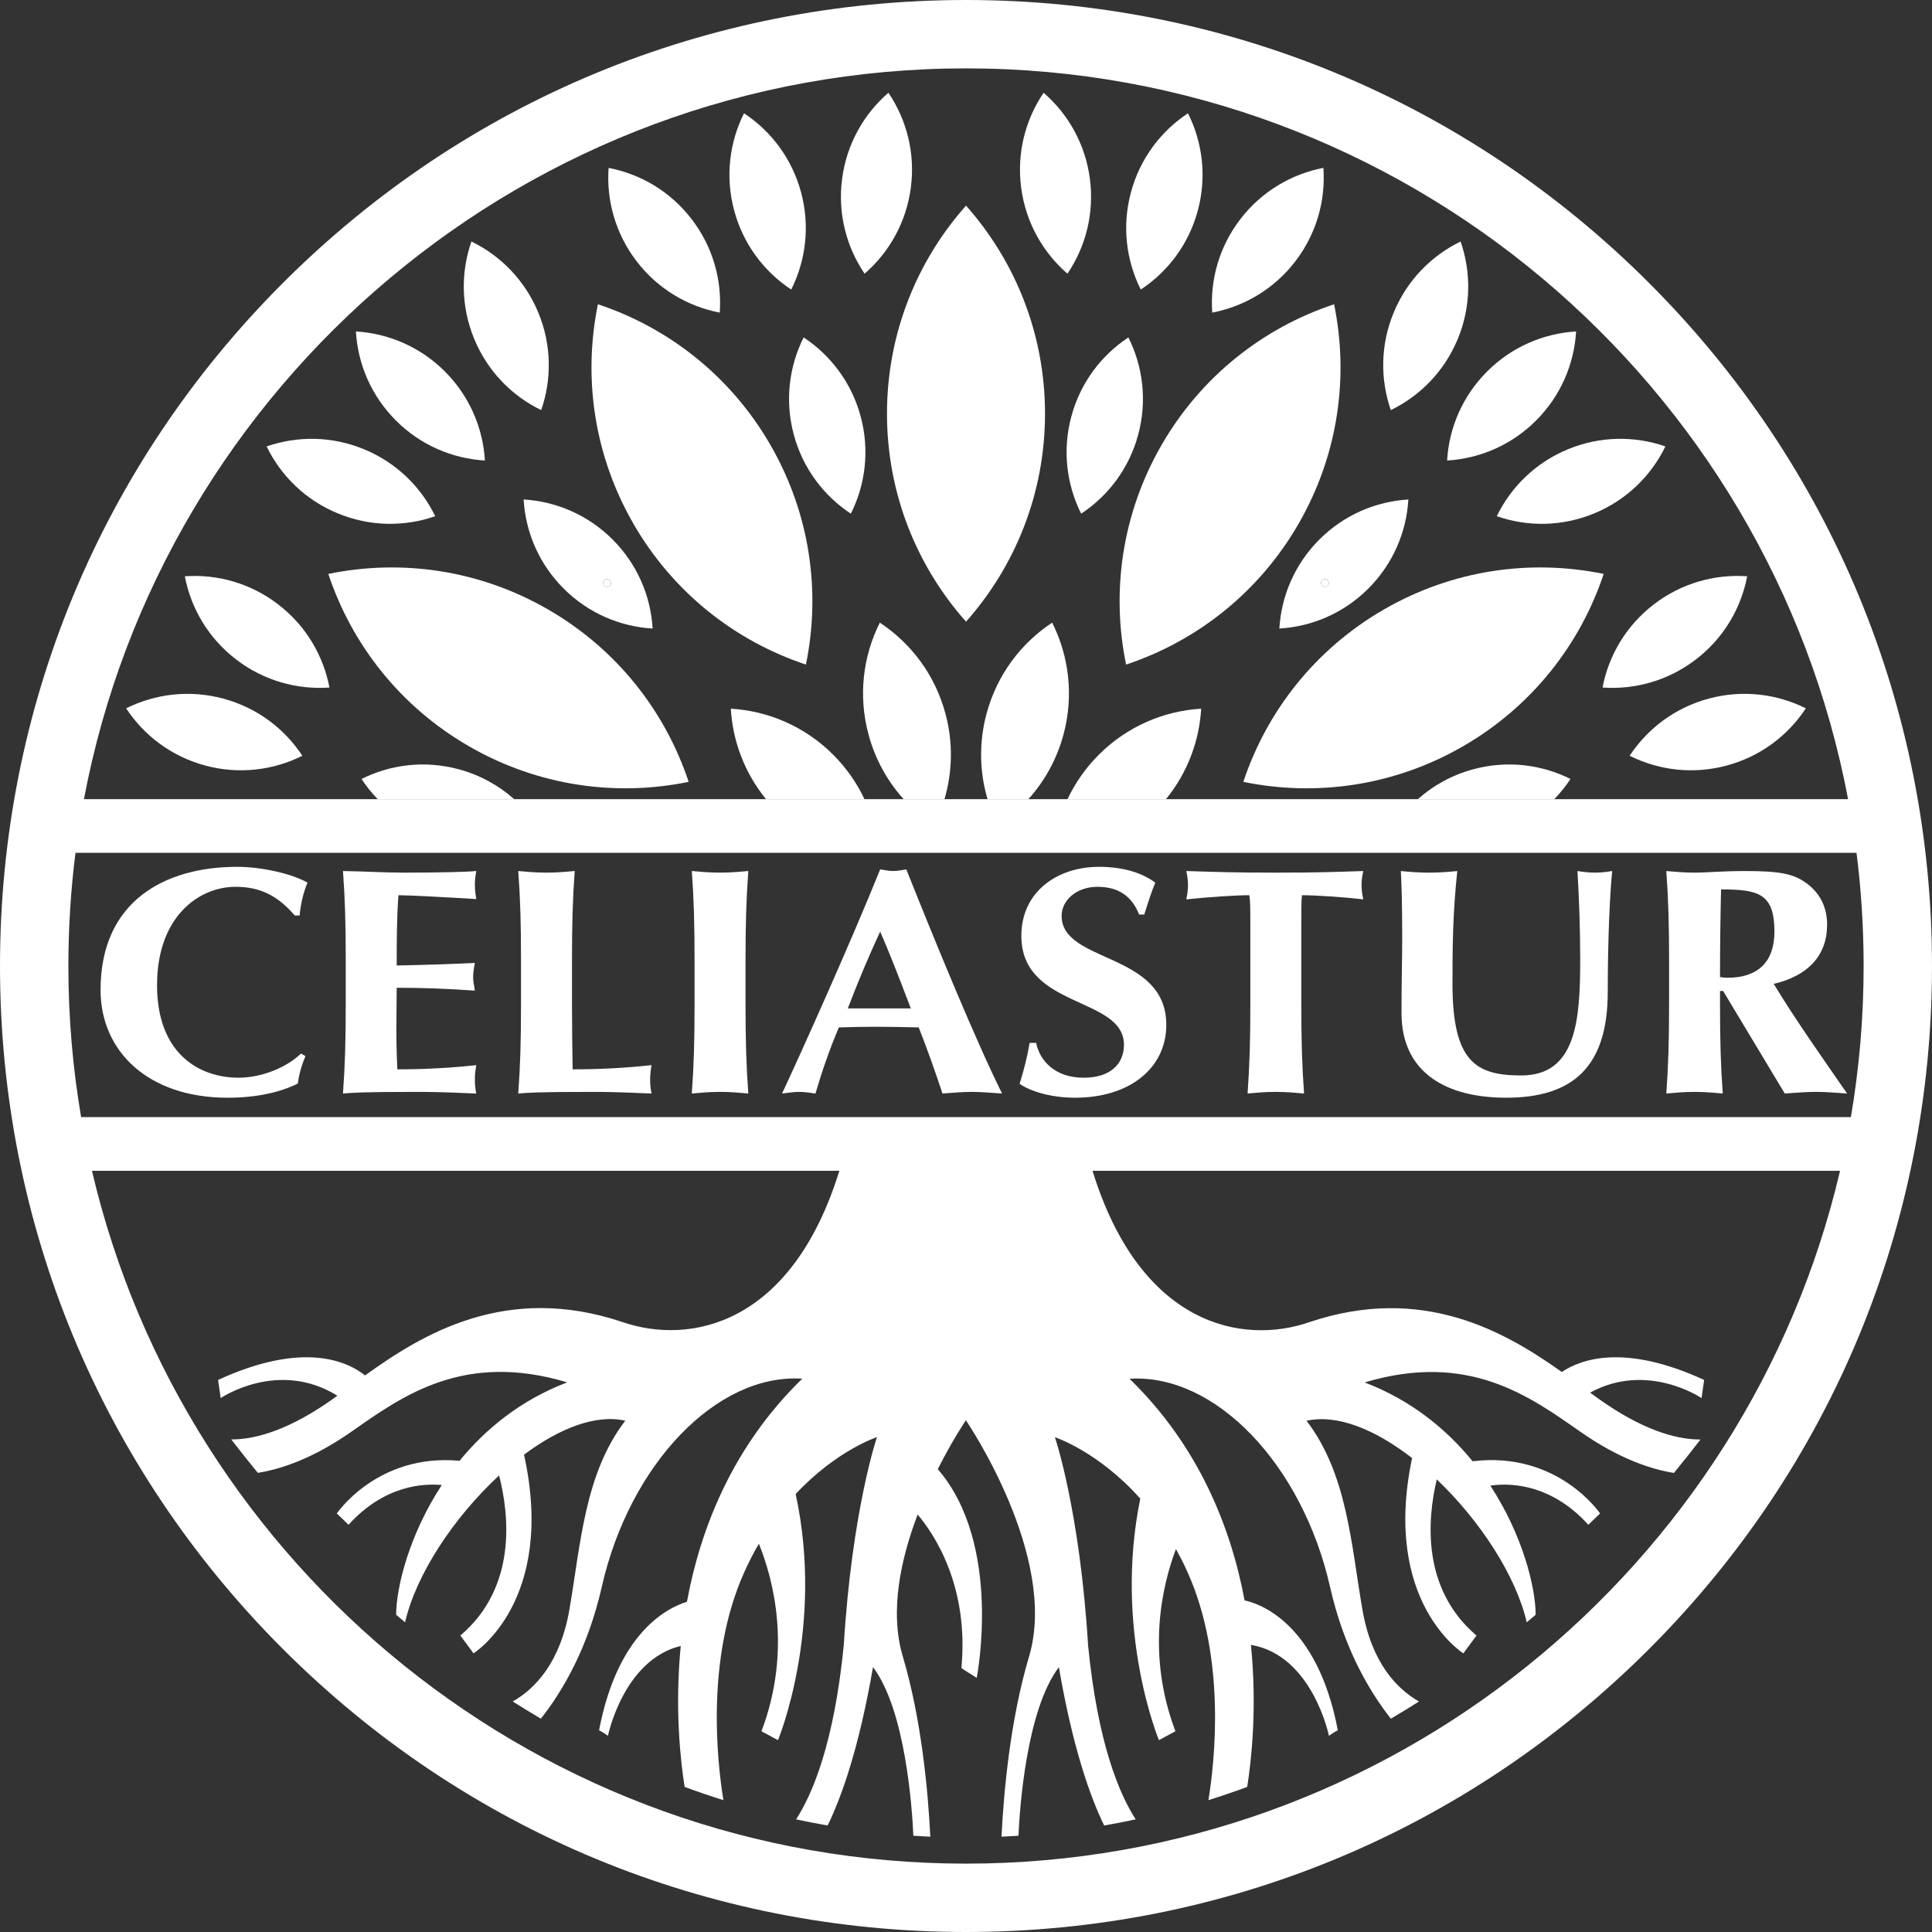
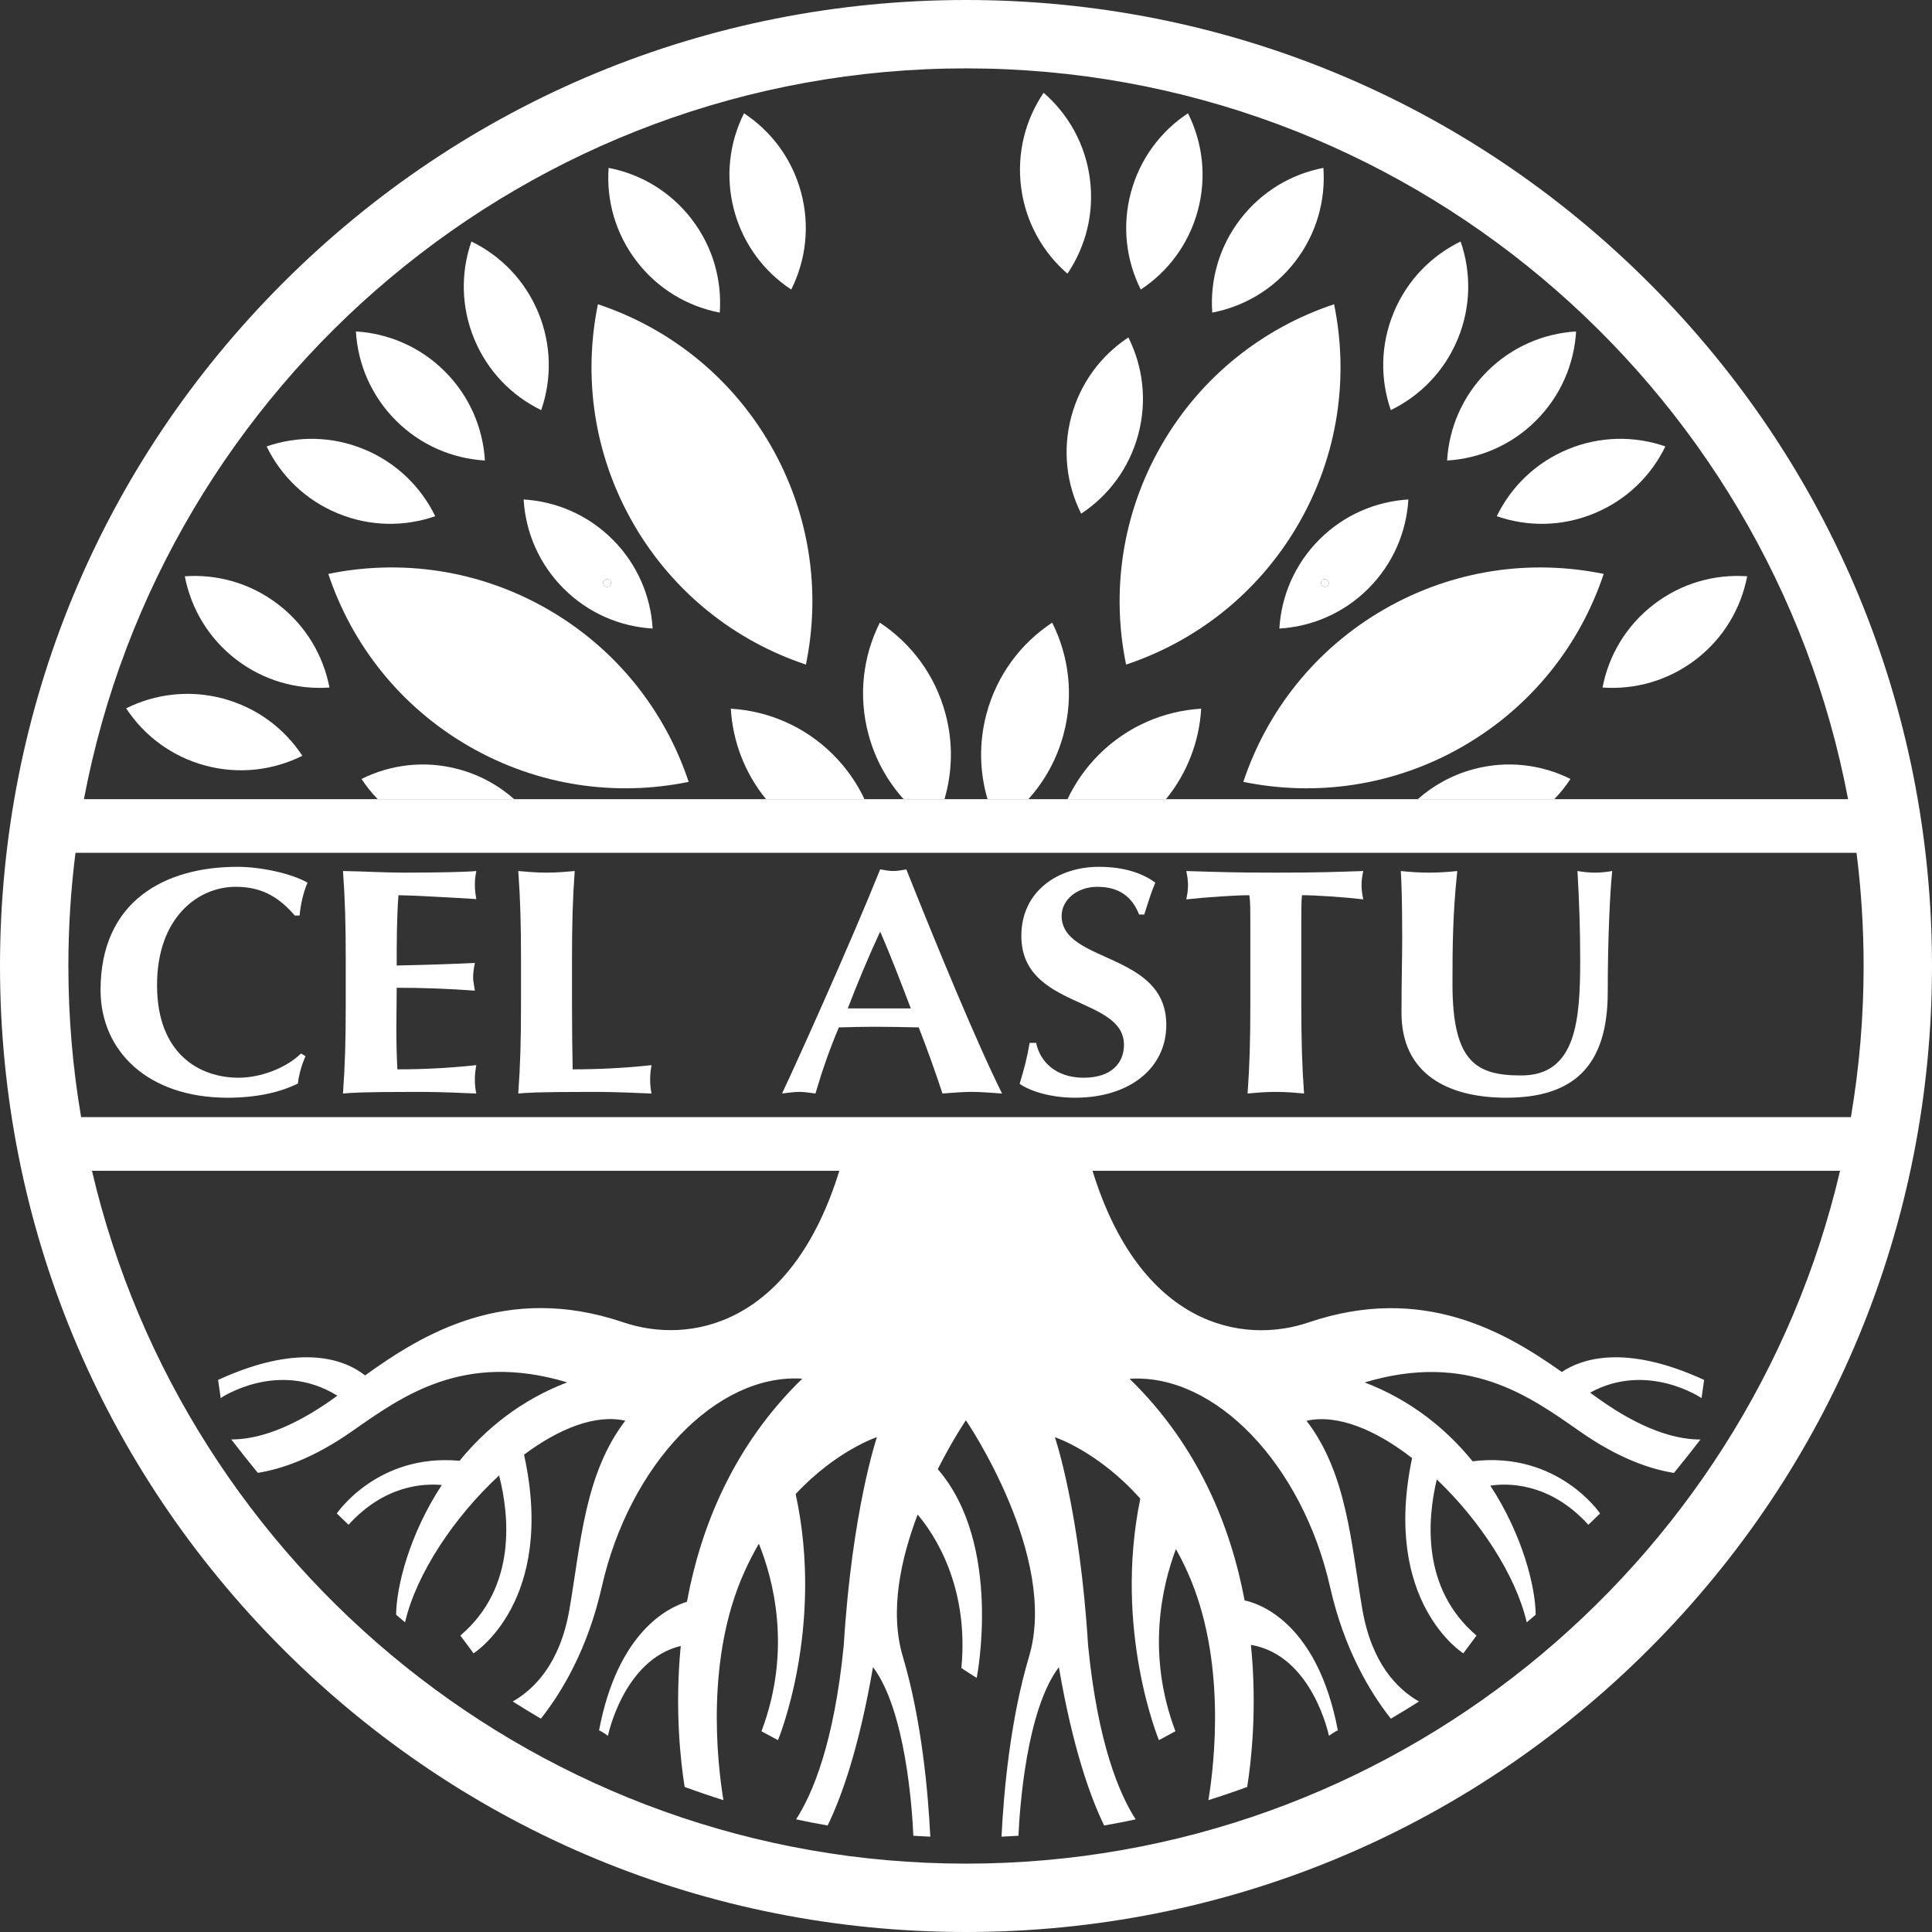
<svg xmlns="http://www.w3.org/2000/svg" id="Capa_2" viewBox="0 0 2833.65 2833.65">
  <rect x="0" y="0" width="2833.65" height="2833.65" fill="#333333" stroke="none" />
  <g id="Capa_1-2">
    <path d="m448,1548.99c-5.56,13.24-9.6,26.93-11.1,40.19-26.77,13.28-61.6,20.85-103.02,20.85-117.16,0-186.39-68.59-186.39-157.99,0-130.52,94.46-180.67,200.49-180.67,35.4,0,79.8,9.94,103.05,23.18-6.55,15.62-10.11,32.16-11.6,48.24h-7.08c-25.25-29.35-51.01-42.11-86.86-42.11-54.06,0-115.15,43.99-115.15,144.27s61.63,135.74,119.7,135.74c32.28,0,69.66-14.21,91.42-35.48l6.55,3.78Z" fill="#fff" />
    <path d="m507.11,1408.51c0-52.96-1.01-89.39-4.06-130.98,29.83.43,60.12,2.36,89.9,2.36,49.49,0,91.91-.96,105.57-2.36-.98,5.68-2.02,11.33-2.02,19.83,0,9.93,1.04,14.22,2.02,21.28-38.36-2.34-98.96-5.64-114.13-5.64-2.55,34.52-2.55,68.56-2.55,103.09,43.95-.93,76.26-1.9,114.65-3.79-2.03,10.9-2.55,15.15-2.55,21.32,0,5.17,1.05,9.42,2.55,19.35-38.39-2.81-76.25-4.23-114.65-4.23,0,19.84-.49,40.2-.49,60.5s.49,40.22,1.48,59.16c37.91,0,76.81-1.91,115.68-6.16-.98,6.63-2.02,11.34-2.02,21.27s1.04,14.67,2.02,20.36c-18.17-.47-41.95-2.4-88.4-2.4-82.31,0-95.94,1.41-107.07,2.4,3.04-41.62,4.06-78.03,4.06-131v-64.35Z" fill="#fff" />
    <path d="m764.17,1408.51c0-52.96-.99-89.39-4.04-130.98,11.11.93,24.72,2.36,41.43,2.36s30.27-1.43,41.37-2.36c-3.02,41.59-4,78.02-4,130.98v64.35c0,34.95.52,70.93.98,95.54,37.87,0,76.79-1.91,115.66-6.16-.97,6.63-2.01,11.34-2.01,21.27s1.04,14.67,2.01,20.36c-18.17-.47-41.91-2.4-88.4-2.4-82.33,0-95.94,1.41-107.06,2.4,3.05-41.62,4.04-78.03,4.04-131v-64.35Z" fill="#fff" />
-     <path d="m1018.71,1408.51c0-52.96-1.01-89.39-4.03-130.98,11.12.93,24.74,2.36,41.45,2.36s30.25-1.43,41.41-2.36c-3.02,41.59-4.09,78.02-4.09,130.98v64.35c0,52.96,1.07,89.37,4.09,131-11.16-.98-24.77-2.4-41.41-2.4s-30.33,1.41-41.45,2.4c3.01-41.62,4.03-78.03,4.03-131v-64.35Z" fill="#fff" />
    <path d="m1469.7,1603.85c-16.13-.98-30.3-2.4-44.46-2.4s-28.76,1.41-42.91,2.4c-10.61-32.16-22.21-64.81-34.84-96.95-21.72-.5-42.91-.95-64.62-.95-17.68,0-34.84.45-52.51.95-13.65,32.14-24.76,64.3-34.33,96.95-8.1-.98-15.67-2.4-23.78-2.4s-15.65,1.41-25.22,2.4c24.72-52.49,100.49-220.86,143.91-328.7,6.6.94,12.64,2.38,19.21,2.38s12.61-1.44,19.17-2.38c42.94,107.84,102.05,251.6,140.4,328.7Zm-133.83-124.86c-14.66-38.3-28.79-75.68-44.95-112.57-17.15,36.89-32.8,74.27-47.46,112.57h92.42Z" fill="#fff" />
    <path d="m1670.74,1341.35c-10.63-26.92-30.32-40.67-61.13-40.67s-52.53,19.88-52.53,42.57c0,70,153.52,52.51,153.52,159.87,0,63.35-53.55,106.9-133.82,106.9-36.35,0-66.65-9.98-81.29-20.36,6.56-21.75,11.1-38.8,14.65-60.07h9.57c5.58,27.43,28.78,51.1,69.7,51.1s59.08-21.77,59.08-48.25c0-71.43-150.49-52.49-150.49-159.83,0-65.32,53.54-101.24,113.61-101.24,36.38,0,63.64,9,82.85,23.18-6.05,14.67-9.6,26.01-16.16,46.81h-7.56Z" fill="#fff" />
    <path d="m1833.84,1354.6c0-17.96,0-34.99-1.51-41.6-19.65,0-62.09,2.84-92.42,6.12,1.53-7.08,2.53-13.68,2.53-20.79s-1-13.71-2.53-20.79c46,1.4,68.7,2.36,131.32,2.36s85.37-.96,128.29-2.36c-1.53,7.09-2.55,13.7-2.55,20.79s1.01,13.71,2.55,20.79c-27.29-3.29-69.71-6.12-89.89-6.12-1.01,6.61-1.01,23.64-1.01,41.6v118.26c0,52.96,1.01,89.37,4.02,131-11.07-.98-24.77-2.4-41.41-2.4s-30.28,1.41-41.4,2.4c3-41.62,4.02-78.03,4.02-131v-118.26Z" fill="#fff" />
    <path d="m2055.57,1485.63c0-51.1,1.03-76.63,1.03-110.67,0-50.14-1.03-81.83-2.03-97.42,13.61,1.4,27.76,2.36,41.38,2.36s27.83-.96,41.44-2.36c-6.6,61.45-7.07,110.65-7.07,165.5,0,115.42,35.34,134.32,100.98,134.32,80.84,0,86.37-81.82,86.37-169.8,0-43.5-1.48-86.54-4.02-130.03,8.58,1.4,17.14,2.36,25.75,2.36s16.67-.96,25.22-2.36c-2.99,27.91-6.55,95.5-6.55,177.35,0,109.7-51,155.14-148.98,155.14-86.36,0-153.53-35.47-153.53-124.4Z" fill="#fff" />
-     <path d="m2527.29,1453.46h-4.55v19.4c0,52.96.99,89.37,4.01,131-11.08-.98-24.73-2.4-41.4-2.4s-30.29,1.41-41.38,2.4c3.02-41.62,4.06-78.03,4.06-131v-64.35c0-52.96-1.04-89.39-4.06-130.98,11.09.93,24.74,2.36,41.38,2.36,18.2,0,39.91-2.36,74.24-2.36,51.03,0,69.74,4.23,87.38,16.05,20.23,13.7,32.83,34.54,32.83,62.43,0,45.88-28.28,75.21-78.28,87.02,32.32,53.46,70.7,107.37,107.58,160.82-15.14-.98-30.29-2.4-45.44-2.4s-30.83,1.41-45.97,2.4l-90.39-150.39Zm-3.03-148.96c-1.01,43.02-1.52,85.57-1.52,128.61,4.01.51,7.59.93,11.11.93,44.44,0,68.68-23.15,68.68-67.62,0-55.8-23.21-61.92-78.27-61.92Z" fill="#fff" />
-     <path d="m1416.87,911.81c72.06-81.18,115.85-188,115.85-305.1s-43.79-223.92-115.85-305.11c-72.15,81.19-115.93,188.01-115.93,305.11s43.78,223.92,115.93,305.1Z" fill="#fff" />
    <path d="m1651.61,974.73c103.01-34.28,194.34-104.91,252.88-206.33,58.54-101.41,74.02-215.81,52.21-322.15-103.09,34.25-194.41,104.87-252.97,206.28-58.52,101.41-74.02,215.82-52.11,322.2Z" fill="#fff" />
    <path d="m2029.9,893.83c-101.42,58.53-172.06,149.85-206.31,252.92,106.32,21.84,220.72,6.38,322.15-52.15,101.43-58.52,172.08-149.84,206.38-252.83-106.4-21.92-220.8-6.46-322.22,52.06Z" fill="#fff" />
    <path d="m1611.61,1106.94c-19.5,19.5-34.79,41.62-45.89,65.22h144.37c31.66-38.77,48.9-85.38,51.68-132.73-54.64,3.25-108.36,25.75-150.16,67.51Z" fill="#fff" />
    <path d="m1543.22,913.23c-45.7,30.15-80.98,76.49-96.28,133.55-11.45,42.72-10.18,85.84,1.48,125.37h59.88c23.75-26.33,41.8-58.51,51.59-95.11,15.28-57.07,7.89-114.83-16.65-163.82Z" fill="#fff" />
    <path d="m1585.72,753.41c39.77-26.2,70.46-66.49,83.74-116.1,13.28-49.61,6.86-99.84-14.47-142.42-39.75,26.21-70.42,66.5-83.71,116.12-13.3,49.59-6.87,99.82,14.45,142.4Z" fill="#fff" />
    <path d="m2065.65,732.58c-47.53,2.86-94.24,22.41-130.55,58.74-36.3,36.32-55.84,83.03-58.68,130.56,47.57-2.82,94.29-22.36,130.58-58.7,36.29-36.32,55.86-83.02,58.64-130.6Zm-122.42,128.16c-3.14,0-5.69-2.54-5.69-5.7s2.55-5.7,5.69-5.7,5.7,2.56,5.7,5.7-2.55,5.7-5.7,5.7Z" fill="#fff" />
    <path d="m2253,616.73c36.31-36.31,55.84-83.02,58.65-130.59-47.54,2.86-94.25,22.41-130.55,58.74-36.3,36.32-55.84,83.03-58.65,130.55,47.55-2.81,94.26-22.36,130.55-58.7Z" fill="#fff" />
    <path d="m2195.32,757.12c44.98,15.62,95.63,15.46,143.09-4.21,47.45-19.63,83.39-55.28,104.2-98.15-45.01-15.58-95.63-15.42-143.1,4.23-47.44,19.64-83.38,55.29-104.19,98.12Z" fill="#fff" />
    <path d="m2138.06,497.29c19.65-47.44,19.81-98.07,4.2-143.09-42.81,20.82-78.48,56.75-98.13,104.22-19.65,47.43-19.84,98.07-4.24,143.07,42.85-20.8,78.52-56.74,98.17-104.2Z" fill="#fff" />
    <path d="m1756.89,308.57c13.28-49.61,6.87-99.82-14.49-142.42-39.75,26.22-70.42,66.5-83.71,116.13-13.28,49.6-6.88,99.82,14.47,142.4,39.77-26.21,70.46-66.5,83.73-116.11Z" fill="#fff" />
    <path d="m1899.82,383.33c31.29-40.72,44.59-89.58,41.19-137.11-46.76,9.01-90.52,34.45-121.8,75.2-31.28,40.72-44.6,89.57-41.22,137.07,46.78-8.97,90.56-34.43,121.83-75.17Z" fill="#fff" />
    <path d="m1565.59,401.4c26.71-39.43,39.65-88.4,32.92-139.32-6.69-50.91-31.83-94.85-67.86-126.03-26.69,39.43-39.62,88.39-32.91,139.32,6.71,50.9,31.86,94.85,67.85,126.03Z" fill="#fff" />
-     <path d="m2506.19,1024.64c-49.58,13.35-89.85,44.07-116,83.84,42.61,21.29,92.84,27.68,142.43,14.32,49.59-13.35,89.83-44.07,116-83.89-42.6-21.26-92.82-27.63-142.43-14.28Z" fill="#fff" />
+     <path d="m2506.19,1024.64Z" fill="#fff" />
    <path d="m2350.43,1008.39c47.51,3.37,96.37-9.97,137.08-41.29,40.71-31.31,66.14-75.08,75.08-121.88-47.48-3.34-96.33,9.99-137.05,41.31-40.71,31.3-66.16,75.07-75.11,121.85Z" fill="#fff" />
    <path d="m2160.98,1128.22c-31.28,8.43-58.84,23.77-81.5,43.93h200.16c8.85-9.14,16.81-19.07,23.76-29.66-42.61-21.27-92.82-27.63-142.42-14.27Z" fill="#fff" />
    <path d="m1943.23,849.35c-3.14,0-5.69,2.56-5.69,5.7s2.55,5.7,5.69,5.7,5.7-2.54,5.7-5.7-2.55-5.7-5.7-5.7Z" fill="#fff" />
    <path d="m1182.03,974.73c21.91-106.37,6.41-220.78-52.1-322.2-58.54-101.41-149.88-172.04-252.97-206.28-21.8,106.34-6.33,220.74,52.21,322.15,58.54,101.42,149.85,172.05,252.85,206.33Z" fill="#fff" />
    <path d="m803.75,893.83c-101.42-58.52-215.8-73.98-322.21-52.06,34.29,102.99,104.94,194.31,206.38,252.83,101.42,58.52,215.82,73.99,322.14,52.15-34.25-103.07-104.89-194.39-206.31-252.92Z" fill="#fff" />
    <path d="m1071.88,1039.43c2.78,47.34,20.02,93.96,51.68,132.73h144.37c-11.1-23.6-26.39-45.71-45.89-65.22-41.78-41.76-95.5-64.26-150.16-67.51Z" fill="#fff" />
    <path d="m1386.71,1046.78c-15.29-57.06-50.56-103.4-96.29-133.55-24.54,48.99-31.93,106.75-16.64,163.82,9.79,36.6,27.84,68.77,51.6,95.11h59.87c11.64-39.53,12.91-82.65,1.47-125.37Z" fill="#fff" />
-     <path d="m1164.19,637.31c13.28,49.61,43.98,89.9,83.75,116.1,21.32-42.57,27.74-92.81,14.45-142.4-13.3-49.62-43.97-89.9-83.71-116.12-21.35,42.58-27.77,92.81-14.49,142.42Z" fill="#fff" />
    <path d="m957.22,921.88c-2.82-47.54-22.38-94.24-58.68-130.56-36.32-36.33-83.01-55.88-130.53-58.74,2.78,47.58,22.33,94.28,58.63,130.6,36.29,36.34,83.02,55.88,130.58,58.7Zm-66.8-72.54c3.14,0,5.69,2.56,5.69,5.7s-2.55,5.7-5.69,5.7-5.71-2.54-5.71-5.7,2.56-5.7,5.71-5.7Z" fill="#fff" />
    <path d="m711.21,675.43c-2.82-47.53-22.37-94.23-58.66-130.55-36.31-36.33-83.01-55.88-130.54-58.74,2.79,47.58,22.34,94.28,58.64,130.59,36.29,36.34,83.01,55.89,130.56,58.7Z" fill="#fff" />
    <path d="m495.26,752.91c47.44,19.67,98.09,19.83,143.08,4.21-20.82-42.83-56.76-78.48-104.2-98.12-47.46-19.65-98.09-19.81-143.09-4.23,20.8,42.86,56.75,78.52,104.21,98.15Z" fill="#fff" />
    <path d="m793.76,601.5c15.6-44.99,15.41-95.63-4.24-143.07-19.65-47.47-55.31-83.41-98.11-104.22-15.63,45.02-15.46,95.64,4.21,143.09,19.62,47.46,55.3,83.4,98.15,104.2Z" fill="#fff" />
    <path d="m1160.49,424.68c21.34-42.58,27.75-92.8,14.47-142.4-13.28-49.62-43.95-89.9-83.71-116.13-21.36,42.6-27.77,92.81-14.49,142.42,13.28,49.61,43.95,89.9,83.73,116.11Z" fill="#fff" />
    <path d="m1055.66,458.5c3.39-47.51-9.93-96.35-41.22-137.07-31.27-40.75-75.04-66.19-121.8-75.2-3.39,47.53,9.91,96.38,41.19,137.11,31.27,40.74,75.06,66.2,121.83,75.17Z" fill="#fff" />
-     <path d="m1335.91,275.37c6.71-50.94-6.21-99.89-32.89-139.32-36.05,31.18-61.19,75.12-67.88,126.03-6.75,50.92,6.21,99.89,32.92,139.32,36.01-31.18,61.14-75.13,67.85-126.03Z" fill="#fff" />
    <path d="m327.46,1024.64c-49.6-13.35-99.83-6.98-142.43,14.28,26.17,39.82,66.41,70.54,116,83.89,49.6,13.36,99.83,6.97,142.43-14.32-26.15-39.77-66.41-70.49-116.01-83.84Z" fill="#fff" />
    <path d="m408.12,886.54c-40.72-31.33-89.55-44.66-137.05-41.31,8.95,46.8,34.36,90.56,75.06,121.88,40.72,31.32,89.58,44.66,137.09,41.29-8.96-46.78-34.4-90.56-75.11-121.85Z" fill="#fff" />
    <path d="m530.25,1142.5c6.95,10.58,14.91,20.51,23.76,29.66h200.17c-22.66-20.16-50.22-35.5-81.51-43.93-49.6-13.36-99.82-6.99-142.42,14.27Z" fill="#fff" />
    <path d="m890.42,860.75c3.14,0,5.69-2.54,5.69-5.7s-2.55-5.7-5.69-5.7-5.71,2.56-5.71,5.7,2.56,5.7,5.71,5.7Z" fill="#fff" />
    <path d="m912.99,1939.03c-170.41-57.3-293.24,17.48-377.55,78.3-24.59-19.76-89.2-51.54-215.58,6.59,2.86,19.13,3.79,26.64,3.79,26.64,0,0,84.26-57.41,171.16-3.49-6.21,4.5-12.17,8.73-17.85,12.53-62.37,41.92-108.19,51.78-137.75,51.6,12.76,16.63,25.77,32.99,38.94,49.02,34.25-5.44,81.02-21.05,137.35-60.43,74.77-52.26,164.27-117.9,316.4-72.32-68.02,25.98-119.63,68.23-157.86,115.07-120.45-11.15-180.04,77.25-180.04,77.25l17.21,16.59c52.51-58.07,110.03-60.83,136.74-58.29-47.41,72.35-66.57,148.58-66.97,190.2,4.37,3.74,8.75,7.47,13.13,11.17,16.15-70.59,72-154.59,137.93-215.41,14.67,57.05,26.82,163.7-56.82,234.79l19.31,26.1s121.56-75.95,74.06-291.39c50.97-38.06,104.49-59.68,148.51-49.84-59.53,77.7-65.26,179.86-81.89,276.67-13.59,78.94-51.11,116.93-83.17,135.17,13.64,8.68,27.42,17.04,41.28,25.2,31.98-40.52,69.01-103.46,89.3-193.25,40.53-179.48,168.29-313.43,294.06-305.4-102.01,99.21-149.2,219.2-169.15,327.22-27.61,8.41-101.54,44.07-128.92,188.7,1.88,0,13.07,7.81,13.07,7.81,0,0,22.73-111.4,106.76-131.72-9.02,92.93-.11,170.22,5.71,206.78,18.83,6.91,37.76,13.36,56.88,19.38-9.17-56.02-26.24-207.92,30.5-334.19,6.73-15.04,13.96-29.01,21.49-41.94,20.68,51.07,49.1,155.37,3.82,275.07l24.21,13.06s68.52-164.59,25.94-361.01c59.99-64.19,119.19-83.42,119.19-83.42,0,0-36.49,107.17-48.67,305.39-14.2,143.86-45.96,218.24-69.91,255.2,15.37,3.3,30.78,6.31,46.27,9.02,20.18-41.4,45.99-113.06,66.53-232.34,47.93,63.31,57.51,208.53,59.21,247.39,8.27.54,16.59.97,24.85,1.34-3.19-64.94-12.59-171.04-40.37-264.46-19.73-66.4-2.76-143.47,21.8-208.04,24.11,28.54,75.56,104.77,64.17,224.99-.37.3,22.48,14.59,22.48,14.59,0,0,38.76-195.35-57.11-306.13,21.82-43.3,41.28-71.76,41.28-71.76v.13s136.32,199.42,92.63,346.32c-27.81,93.37-37.23,199.41-40.41,264.35,8.31-.37,16.59-.8,24.84-1.34,1.75-39.06,11.35-183.99,59.26-247.25,20.48,119.14,46.27,190.75,66.41,232.2,15.5-2.71,30.94-5.69,46.27-8.98-23.96-37.07-55.65-111.43-69.82-255.12-12.16-198.23-48.66-305.39-48.66-305.39,0,0,63.22,20.58,125.22,90.06-39.64,193.41,27.36,354.25,27.36,354.25l24.18-13.06c-43.08-113.84-19.47-213.73.74-267.17,5.98,10.75,11.77,22.05,17.16,34.15,56.69,126.2,39.68,277.95,30.49,334.09,19.1-6.02,38.08-12.47,56.87-19.38,5.88-36.85,14.84-114.78,5.49-208.37,90.34,15.21,114.38,133.31,114.38,133.31,0,0,11.19-7.81,13.1-7.81-30.69-162.12-119.88-187.31-136.76-190.66-20.16-107.49-67.38-226.57-168.75-325.12,125.74-8.07,253.49,125.89,294.1,305.39,20.26,89.7,57.22,152.64,89.16,193.17,13.86-8.15,27.62-16.54,41.26-25.22-32.02-18.23-69.48-56.21-83.05-135.06-16.65-96.82-22.38-198.97-81.89-276.67,45.83-10.26,101.99,13.65,154.8,54.69-44.58,211.63,75.17,286.41,75.17,286.41l19.31-26.1c-80.91-68.8-72.14-170.79-58.25-229.03,63.26,60.27,116.22,141.29,131.91,209.65,4.4-3.7,8.78-7.44,13.15-11.17-.38-41.53-19.44-117.31-66.52-189.32,22.33-3.46,86.09-6.37,143.74,57.4l17.21-16.59s-61.81-91.85-186.99-76.56c-38.29-47.06-90.06-89.55-158.31-115.62,152.08-45.57,241.58,20.07,316.35,72.3,56.31,39.35,103.06,54.98,137.27,60.42,13.19-16.03,26.17-32.38,38.95-49.01-29.6.14-75.36-9.72-137.68-51.58-7.56-5.11-15.65-10.86-24.21-17.17,84.11-46.05,163.45,8.01,163.45,8.01,0,0,.96-7.51,3.78-26.64-116-53.37-179.97-30.95-208.73-11.64-84.04-59.73-204.7-128.82-370.32-73.09-98.08,33.87-247.77,5.46-318-222.02h-371.32c-70.24,227.37-219.92,255.75-317.99,221.86Z" fill="#fff" />
    <path d="m2418.65,415C2151.06,147.39,1795.26,0,1416.83,0S682.58,147.39,414.97,415C147.38,682.59,0,1038.37,0,1416.84s147.38,734.23,414.97,1001.81c267.61,267.63,623.37,415,1001.85,415s734.24-147.37,1001.83-415c267.62-267.58,415-623.37,415-1001.81s-147.38-734.25-415-1001.84ZM1416.83,100.28c642.36,0,1178.72,462.44,1293.73,1071.88H123.11C238.11,562.72,774.44,100.28,1416.83,100.28Zm0,2633.1c-622.69,0-1145.72-434.49-1281.96-1016.2h2563.93c-136.25,581.71-659.31,1016.2-1281.97,1016.2Zm166.08-1094.9H118.97c-12.27-72.07-18.68-146.12-18.68-221.63,0-56.22,3.55-111.62,10.42-166h2612.24c6.87,54.38,10.42,109.78,10.42,166,0,75.52-6.41,149.56-18.68,221.63h-1131.79Z" fill="#fff" />
  </g>
</svg>